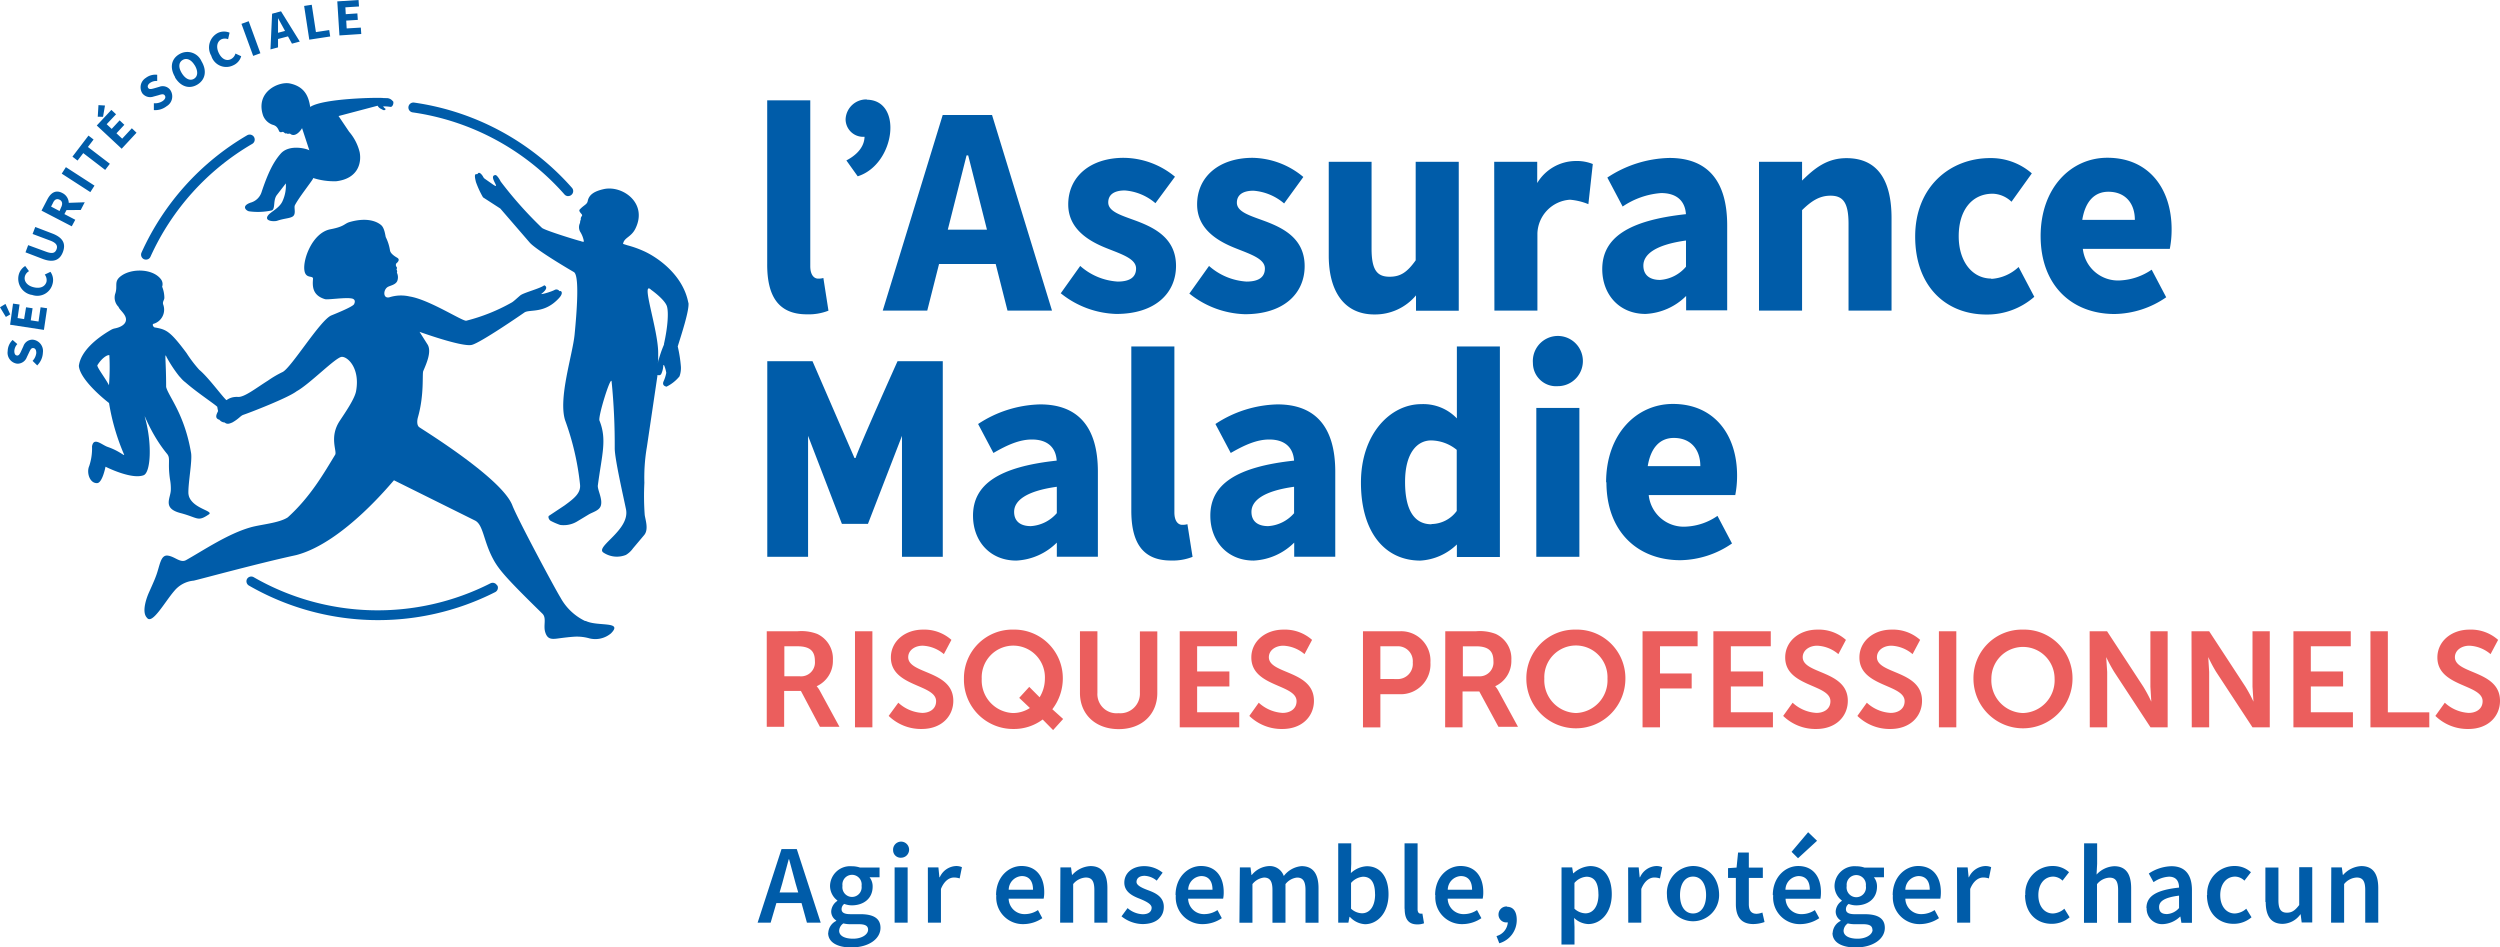
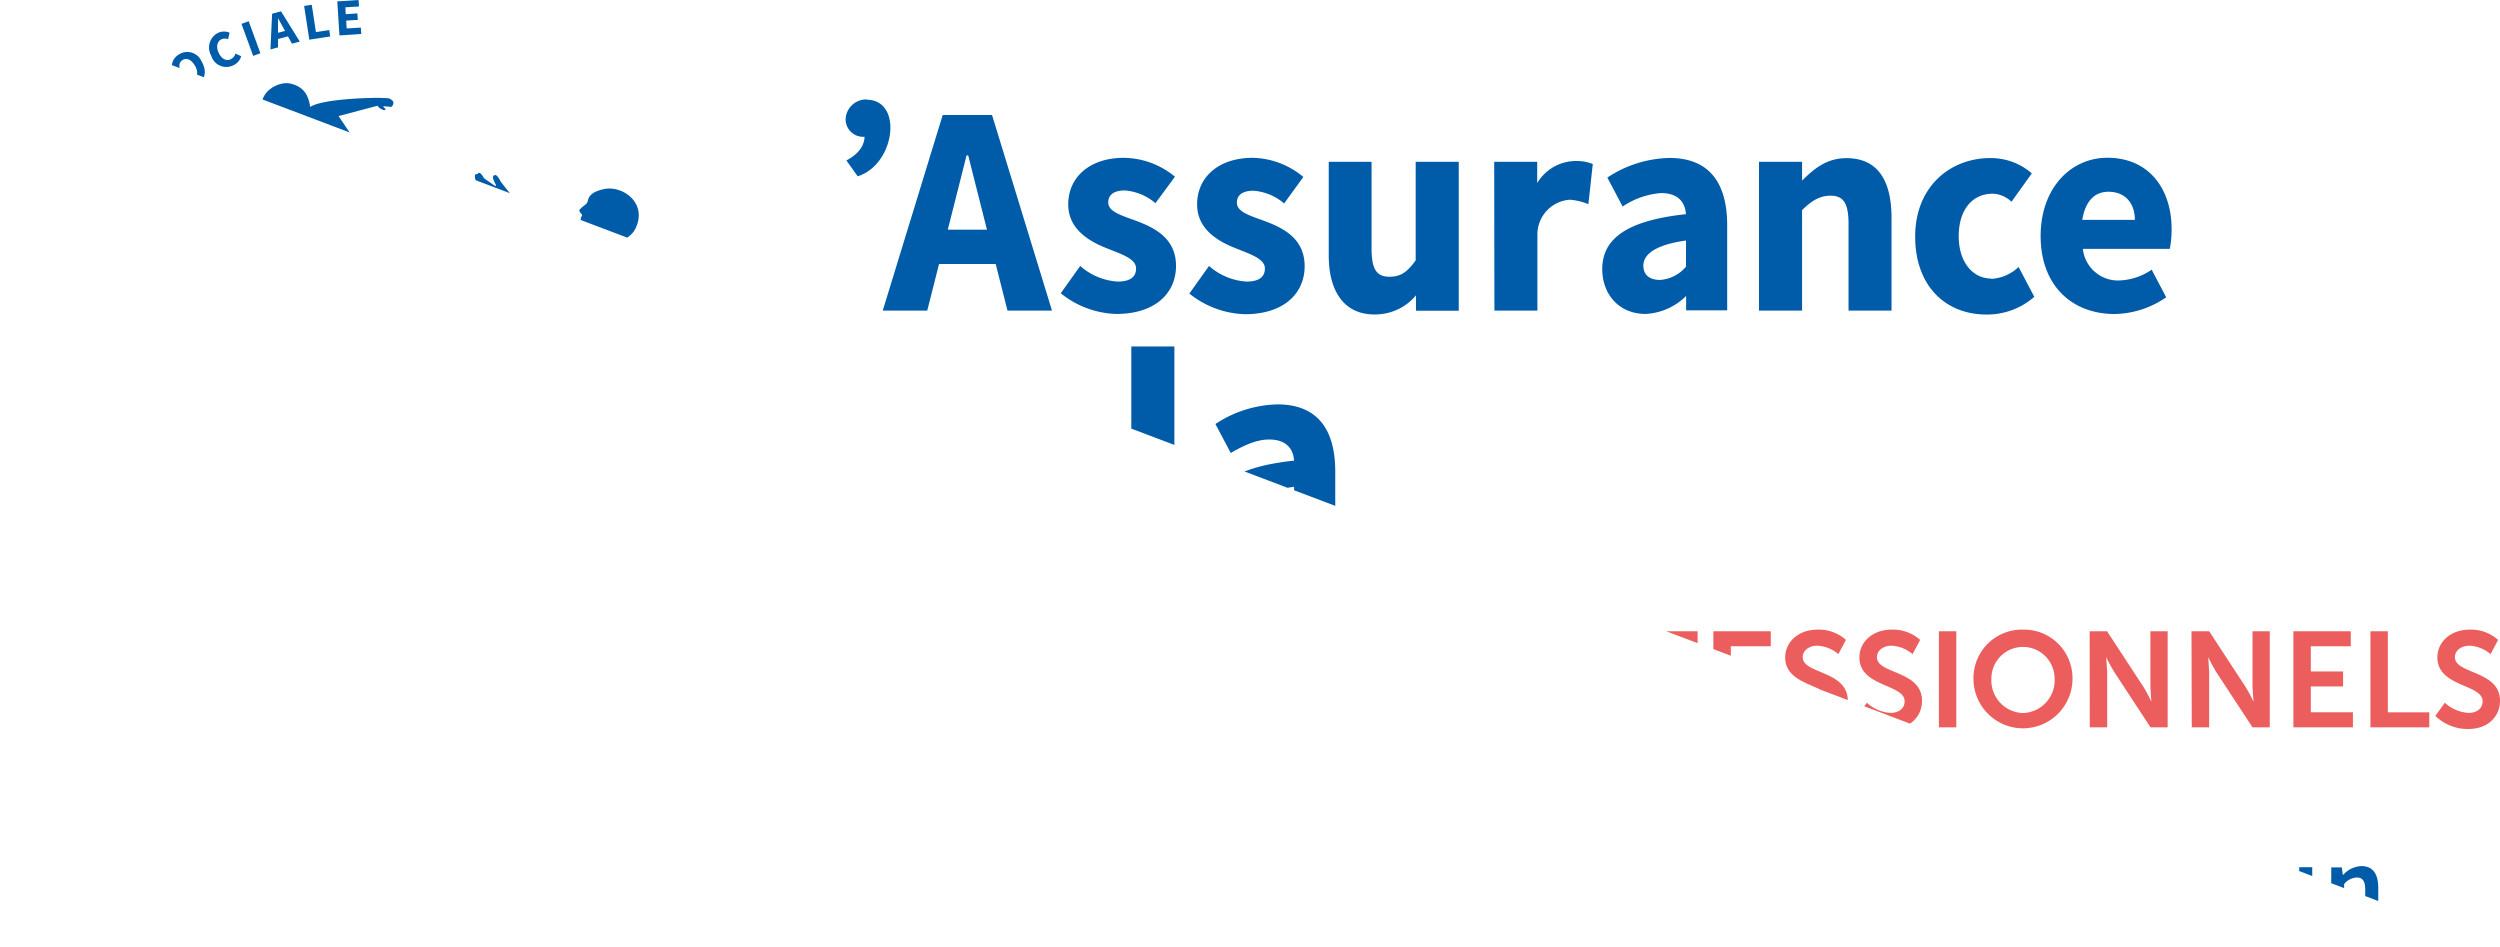
<svg xmlns="http://www.w3.org/2000/svg" width="227" height="86" fill="none">
  <g clip-path="url(#A)">
    <g fill="#005ca9">
      <path d="M102.723 46.354V31.46h3.911v15.06c0 .861.385 1.134.704 1.134a1.51 1.51 0 0 0 .479-.059l.468 2.968a4.94 4.94 0 0 1-1.965.332c-2.68 0-3.597-1.781-3.597-4.529m-25.037-4.779c.349-1.092 3.811-8.791 3.811-8.791h4.107v17.76H81.9V39.575l-3.089 7.99h-2.367l-3.071-7.99v10.981h-3.704v-17.76h4.106l3.811 8.791h.101zm39.816 4.986v-2.374c-2.781.386-3.87 1.258-3.87 2.279 0 .873.592 1.294 1.515 1.294a3.39 3.39 0 0 0 1.303-.353 3.4 3.4 0 0 0 1.064-.834m-7.616.237c0-2.849 2.367-4.434 7.604-4.998-.083-1.187-.828-1.917-2.26-1.917-1.107 0-2.207.481-3.491 1.223l-1.391-2.63a10.62 10.62 0 0 1 5.639-1.781c3.373 0 5.243 1.971 5.243 6.114v7.717h-3.728v-1.282c-.983.983-2.294 1.565-3.681 1.632-2.408 0-3.935-1.781-3.935-4.072" />
-       <path d="M95.959 46.573v-2.374c-2.781.386-3.876 1.258-3.876 2.279 0 .873.592 1.294 1.515 1.294a3.41 3.41 0 0 0 1.303-.354 3.42 3.42 0 0 0 1.064-.833m-7.615.237c0-2.849 2.367-4.434 7.598-4.998-.077-1.187-.822-1.917-2.254-1.917-1.112 0-2.213.481-3.491 1.223l-1.391-2.63a10.63 10.63 0 0 1 5.633-1.781c3.373 0 5.243 1.971 5.243 6.114v7.717H95.96v-1.282c-.982.983-2.294 1.565-3.681 1.632-2.408 0-3.929-1.781-3.929-4.072m41.638.778c-1.508 0-2.408-1.187-2.408-3.846s1.113-3.769 2.367-3.769c.849.014 1.669.315 2.325.855v5.55a2.9 2.9 0 0 1-1.008.864 2.89 2.89 0 0 1-1.287.323m2.307-16.122v6.53a4.21 4.21 0 0 0-1.478-.998c-.559-.223-1.158-.324-1.758-.296-2.776 0-5.474 2.671-5.474 7.123s2.124 7.082 5.397 7.082c1.244-.074 2.42-.595 3.313-1.466v1.14h3.906V31.46h-3.906zm7.213 5.579h3.911v13.516h-3.911V37.04zm-.308-4.072a2.29 2.29 0 0 1 .291-1.314 2.28 2.28 0 0 1 .98-.92c.412-.201.873-.272 1.326-.205a2.27 2.27 0 0 1 1.21.581c.336.311.57.717.673 1.165a2.29 2.29 0 0 1-.1 1.342 2.28 2.28 0 0 1-.837 1.052c-.378.258-.825.396-1.283.395a2.1 2.1 0 0 1-.85-.111 2.09 2.09 0 0 1-.735-.443 2.11 2.11 0 0 1-.498-.7 2.12 2.12 0 0 1-.177-.842zm15.201 9.355c0-1.49-.846-2.558-2.408-2.558-1.231 0-2.089.849-2.367 2.558h4.775zm-8.556 1.478c0-4.381 2.751-7.123 6.065-7.123 3.757 0 5.828 2.802 5.828 6.494.004.598-.052 1.194-.165 1.781h-7.858a3.21 3.21 0 0 0 1.131 2.127 3.19 3.19 0 0 0 2.289.735 5.44 5.44 0 0 0 2.822-.974l1.32 2.505a8.45 8.45 0 0 1-4.681 1.52c-3.899 0-6.721-2.606-6.721-7.081M69.662 23.999V9.112h3.911v15.054c0 .861.391 1.134.71 1.134a1.58 1.58 0 0 0 .479-.059l.462 2.968a4.92 4.92 0 0 1-1.959.332c-2.686 0-3.604-1.781-3.604-4.529" />
      <path d="M86.06 20.853l1.704-6.743h.148l1.704 6.743H86.06zm4.349 3.116l1.071 4.232h4.041l-5.444-17.76h-4.479l-5.444 17.76h4.041l1.071-4.232h5.142zm5.9 2.672l1.775-2.493a5.64 5.64 0 0 0 3.402 1.419c1.184 0 1.669-.457 1.669-1.187 0-.89-1.308-1.294-2.669-1.84-1.615-.641-3.491-1.739-3.491-3.977 0-2.517 2-4.232 5.041-4.232a7.38 7.38 0 0 1 4.651 1.715l-1.775 2.404c-.779-.672-1.751-1.077-2.775-1.157-1.012 0-1.509.41-1.509 1.086 0 .861 1.237 1.187 2.604 1.698 1.668.635 3.55 1.597 3.55 4.066s-1.882 4.363-5.42 4.363a8.41 8.41 0 0 1-5.059-1.888m11.703.023l1.775-2.493a5.65 5.65 0 0 0 3.403 1.419c1.183 0 1.668-.457 1.668-1.187 0-.89-1.307-1.294-2.662-1.84-1.622-.641-3.492-1.739-3.492-3.977 0-2.517 1.995-4.232 5.042-4.232 1.687.035 3.312.649 4.603 1.739l-1.745 2.404a4.84 4.84 0 0 0-2.781-1.157c-1.012 0-1.509.41-1.509 1.086 0 .861 1.237 1.187 2.603 1.698 1.675.635 3.551 1.597 3.551 4.066s-1.882 4.363-5.42 4.363a8.43 8.43 0 0 1-5.065-1.888m27.697-11.951h3.905v1.929a4.11 4.11 0 0 1 1.48-1.455c.609-.35 1.297-.538 1.999-.545a3.85 3.85 0 0 1 1.568.273l-.402 3.645c-.532-.219-1.095-.355-1.669-.404a3.16 3.16 0 0 0-2.06.95 3.18 3.18 0 0 0-.898 2.089v7.028h-3.905l-.018-13.51zm24.043.001h3.911v1.704c1.112-1.092 2.237-2.036 4.036-2.036 2.869 0 4.088 2.072 4.088 5.449v8.394h-3.905v-7.877c0-1.947-.509-2.558-1.639-2.558-.982 0-1.722.469-2.58 1.312v9.124h-3.911v-13.51zm34.128 5.271c0-1.484-.846-2.552-2.408-2.552-1.237 0-2.089.849-2.367 2.552h4.775zm-8.556 1.484c0-4.387 2.752-7.123 6.059-7.123 3.764 0 5.835 2.802 5.835 6.494.003.598-.052 1.194-.166 1.781h-7.894a3.22 3.22 0 0 0 1.137 2.125 3.2 3.2 0 0 0 2.289.736c1.013-.058 1.989-.395 2.823-.973l1.319 2.505a8.45 8.45 0 0 1-4.68 1.52c-3.899 0-6.722-2.606-6.722-7.082m-32.201 2.783v-2.374c-2.781.386-3.87 1.258-3.87 2.279 0 .873.592 1.3 1.515 1.3a3.37 3.37 0 0 0 1.307-.366 3.39 3.39 0 0 0 1.06-.851m-7.616.238c0-2.849 2.367-4.428 7.598-4.992-.077-1.187-.822-1.917-2.254-1.917-1.251.095-2.454.516-3.492 1.223l-1.39-2.63c1.674-1.117 3.629-1.735 5.639-1.781 3.373 0 5.243 1.977 5.243 6.12v7.717H153.1v-1.306a5.6 5.6 0 0 1-3.681 1.632c-2.408 0-3.935-1.781-3.935-4.078M78.699 9.029a1.87 1.87 0 0 0-1.319.5c-.358.332-.573.792-.599 1.28a1.6 1.6 0 0 0 .466 1.147 1.59 1.59 0 0 0 1.143.468h.112c-.041 1.187-1.107 1.858-1.651 2.143l1.029 1.442c3.414-1.08 4.142-6.933.817-6.957" />
      <path d="M128.544 14.691v8.946c-.763 1.068-1.361 1.49-2.367 1.49-1.13 0-1.639-.594-1.639-2.552v-7.883h-3.888v8.518c0 3.194 1.367 5.342 4.142 5.342a4.84 4.84 0 0 0 2.085-.44c.654-.3 1.234-.742 1.696-1.293v1.395h3.882V14.691h-3.911zm52.266 10.602c-1.699 0-2.959-1.508-2.959-3.846s1.184-3.858 3.089-3.858a2.57 2.57 0 0 1 1.704.73l1.846-2.576a5.65 5.65 0 0 0-3.775-1.389c-3.645 0-6.817 2.6-6.817 7.123s2.787 7.082 6.468 7.082a6.5 6.5 0 0 0 4.349-1.609l-1.426-2.707c-.676.642-1.556 1.024-2.485 1.08M70.787 81.038l.237-.813.592-2.202h.035l.592 2.202.237.813h-1.692zm2.485 2.742h1.248l-2.172-6.684h-1.385l-2.172 6.684h1.183l.521-1.781h2.284l.491 1.781zm4.959-3.342a.87.87 0 0 0-.027-.373.88.88 0 0 0-.178-.328c-.082-.095-.184-.171-.298-.224a.86.86 0 0 0-.364-.079.88.88 0 0 0-.364.079c-.115.052-.216.129-.298.224a.88.88 0 0 0-.178.328c-.035.121-.044.248-.027.373-.018.125-.009.252.027.372a.88.88 0 0 0 .178.328c.082.095.184.171.298.224a.86.86 0 0 0 .364.079c.126 0 .25-.027.364-.079s.216-.129.298-.224a.88.88 0 0 0 .178-.328.9.9 0 0 0 .027-.372zm.592 3.983c0-.386-.308-.505-.876-.505h-.692a2.5 2.5 0 0 1-.675-.071.85.85 0 0 0-.385.665c0 .457.485.724 1.272.724s1.355-.38 1.355-.813zm-3.615.267a1.28 1.28 0 0 1 .216-.633c.127-.188.301-.338.505-.436v-.042a.96.96 0 0 1-.455-.837 1.23 1.23 0 0 1 .556-.938v-.042a1.66 1.66 0 0 1-.487-.584 1.67 1.67 0 0 1-.176-.74 1.83 1.83 0 0 1 .166-.722c.104-.226.253-.43.438-.597a1.82 1.82 0 0 1 1.372-.462 2.31 2.31 0 0 1 .746.119h1.775v.879h-.911a1.33 1.33 0 0 1 .284.843c0 1.11-.84 1.71-1.905 1.71-.231-.005-.459-.049-.675-.131-.075.055-.135.126-.177.209s-.064.174-.065.266c0 .285.201.457.811.457h.888c1.183 0 1.834.374 1.834 1.241 0 .985-1.035 1.781-2.669 1.781-1.183 0-2.083-.433-2.083-1.312m6.035-5.959h1.183v5.022h-1.183v-5.022zm-.136-1.543a.73.73 0 0 1 .401-.719.72.72 0 0 1 .424-.069.73.73 0 0 1 .607.555c.034.143.024.293-.029.43a.73.73 0 0 1-.266.339c-.121.084-.264.128-.41.129a.68.68 0 0 1-.667-.397c-.038-.084-.059-.175-.061-.267zm3.153 1.543h.959l.089.896h.035c.123-.282.32-.526.57-.704s.544-.286.85-.311c.203-.014.405.02.592.101l-.207 1.021a1.7 1.7 0 0 0-.515-.083c-.396 0-.876.273-1.183 1.039v3.063h-1.183l-.006-5.022zm9.55 2.03c0-.772-.343-1.241-1.024-1.241a1.25 1.25 0 0 0-.835.386 1.26 1.26 0 0 0-.348.854h2.207zm-3.355.487c0-1.632 1.13-2.642 2.308-2.642 1.349 0 2.065.985 2.065 2.374a2.76 2.76 0 0 1-.053.594h-3.177a1.44 1.44 0 0 0 .448 1.01c.138.13.299.232.476.299a1.43 1.43 0 0 0 .554.092c.422-.002.834-.13 1.183-.368l.396.736a3.09 3.09 0 0 1-1.71.54c-.339.009-.676-.054-.99-.185s-.595-.326-.828-.574a2.43 2.43 0 0 1-.65-1.865m5.818-2.528h.965l.089.677h.03c.208-.235.461-.427.743-.563a2.36 2.36 0 0 1 .902-.232c1.071 0 1.539.724 1.539 1.995v3.146h-1.184v-2.968c0-.825-.237-1.134-.781-1.134a1.58 1.58 0 0 0-1.142.594v3.508H96.26l.024-5.022zm5.551 4.446l.55-.748a2.21 2.21 0 0 0 1.379.558c.55 0 .805-.255.805-.594s-.545-.594-1.077-.813c-.657-.249-1.403-.623-1.403-1.466s.699-1.496 1.817-1.496a2.67 2.67 0 0 1 1.663.594l-.539.724a1.83 1.83 0 0 0-1.094-.439c-.503 0-.74.243-.74.558s.503.546 1.047.748c.675.249 1.432.594 1.432 1.514s-.68 1.561-1.941 1.561c-.692-.017-1.36-.264-1.899-.7zm8.261-2.416c0-.772-.343-1.241-1.023-1.241-.318.018-.616.156-.836.386a1.26 1.26 0 0 0-.348.854h2.207zm-3.355.487c0-1.632 1.13-2.642 2.308-2.642 1.355 0 2.065.985 2.065 2.374a2.75 2.75 0 0 1-.053.594h-3.178a1.45 1.45 0 0 0 .124.55 1.43 1.43 0 0 0 .325.46c.137.13.299.232.476.299a1.43 1.43 0 0 0 .555.092c.422-.002.834-.13 1.183-.368l.396.736a3.09 3.09 0 0 1-1.71.54c-.339.009-.676-.054-.989-.185s-.596-.326-.828-.574a2.42 2.42 0 0 1-.523-.863c-.112-.321-.155-.663-.127-1.002m5.816-2.528h.965l.089.689h.029a2.16 2.16 0 0 1 .685-.566 2.15 2.15 0 0 1 .854-.241 1.34 1.34 0 0 1 .836.218 1.35 1.35 0 0 1 .531.684 2.25 2.25 0 0 1 .71-.62 2.26 2.26 0 0 1 .899-.277c1.059 0 1.544.724 1.544 1.994v3.146h-1.183v-2.968c0-.825-.248-1.134-.769-1.134-.206.023-.404.087-.584.189a1.54 1.54 0 0 0-.464.404v3.508h-1.183v-2.968c0-.825-.243-1.134-.769-1.134a1.56 1.56 0 0 0-.583.192c-.18.102-.338.239-.465.402v3.508h-1.183l.041-5.028zm12.273 2.446c0-1.003-.325-1.597-1.089-1.597-.209.017-.414.076-.6.173s-.353.23-.489.391v2.339a1.52 1.52 0 0 0 1 .416c.669 0 1.184-.594 1.184-1.721m-2.29 2.048h-.036l-.1.528h-.923v-7.206h1.183v1.87l-.035.831a2.28 2.28 0 0 1 1.449-.623c1.249 0 1.971 1.003 1.971 2.546 0 1.722-1.024 2.719-2.136 2.719a2.01 2.01 0 0 1-1.361-.653m4.952-.755v-5.936h1.184v5.989c0 .285.13.392.254.392a.6.6 0 0 0 .184 0l.147.879a1.64 1.64 0 0 1-.621.101c-.828 0-1.136-.534-1.136-1.413m6.119-1.734c0-.772-.344-1.241-1.024-1.241a1.25 1.25 0 0 0-.835.386 1.26 1.26 0 0 0-.348.854h2.207zm-3.355.487c0-1.632 1.13-2.642 2.307-2.642 1.349 0 2.065.985 2.065 2.374a2.69 2.69 0 0 1-.053.594h-3.177a1.43 1.43 0 0 0 .123.55c.077.173.188.33.325.46a1.44 1.44 0 0 0 .477.299 1.43 1.43 0 0 0 .554.092c.422-.002.834-.13 1.183-.368l.397.736c-.505.345-1.1.533-1.71.54a2.41 2.41 0 0 1-.99-.185c-.313-.131-.595-.326-.828-.574a2.42 2.42 0 0 1-.523-.863c-.112-.321-.155-.663-.127-1.002m6.513 1.022a.73.73 0 0 0-.719.434.74.74 0 0 0-.062.29.71.71 0 0 0 .055.288c.038.091.094.173.165.241a.7.7 0 0 0 .249.154.73.73 0 0 0 .289.041h.088c-.023.288-.134.562-.318.784a1.4 1.4 0 0 1-.711.456l.254.653c.46-.131.864-.41 1.151-.794a2.2 2.2 0 0 0 .435-1.331c0-.76-.319-1.187-.876-1.187m8.291-1.133c0-1.003-.325-1.597-1.088-1.597a1.58 1.58 0 0 0-1.089.564v2.339a1.54 1.54 0 0 0 1 .421c.668 0 1.183-.594 1.183-1.727m-3.355-2.446h.965l.088.534h.03c.412-.386.946-.617 1.509-.653 1.254 0 1.97 1.003 1.97 2.553 0 1.715-1.023 2.713-2.136 2.713a1.96 1.96 0 0 1-1.284-.558l.036.837v1.579h-1.184l.006-7.004zm6.047 0h.959l.088.896h.036a1.7 1.7 0 0 1 .57-.704c.25-.179.544-.286.85-.311a1.27 1.27 0 0 1 .592.101l-.207 1.021a1.7 1.7 0 0 0-.509-.083c-.403 0-.882.273-1.184 1.039v3.063h-1.183l-.012-5.022zm7.078 2.517c0-1.009-.444-1.68-1.183-1.68s-1.184.671-1.184 1.68.444 1.668 1.184 1.668 1.183-.665 1.183-1.668zm-3.55 0a2.45 2.45 0 0 1 .118-.98 2.44 2.44 0 0 1 .497-.853 2.42 2.42 0 0 1 1.752-.808c1.248 0 2.367.968 2.367 2.642a2.38 2.38 0 0 1-.694 1.679 2.36 2.36 0 0 1-1.673.695c-.628 0-1.23-.25-1.674-.695s-.693-1.049-.693-1.679zm6.254.813v-2.374h-.71v-.885l.775-.053.136-1.365h.977v1.365h1.272v.938h-1.272v2.374c0 .594.225.884.71.884a1.7 1.7 0 0 0 .521-.113l.195.861a3.1 3.1 0 0 1-1.024.184c-1.148 0-1.58-.73-1.58-1.811m5.059-4.747l1.503-1.781.81.778-1.727 1.585-.586-.582zm1.657 3.443c0-.772-.344-1.241-1.03-1.241a1.25 1.25 0 0 0-.835.386 1.26 1.26 0 0 0-.348.854h2.213zm-3.361.487c0-1.632 1.13-2.641 2.307-2.641 1.355 0 2.065.985 2.065 2.374a3.19 3.19 0 0 1-.047.594h-3.166c.004.189.046.376.122.549s.186.33.323.46a1.43 1.43 0 0 0 .475.299c.177.067.365.099.554.092a2.11 2.11 0 0 0 1.183-.368l.403.736a3.13 3.13 0 0 1-1.716.54 2.41 2.41 0 0 1-.99-.185c-.313-.131-.595-.326-.828-.574a2.42 2.42 0 0 1-.523-.863c-.112-.321-.155-.663-.127-1.002m8.414-.849a.87.87 0 0 0-.034-.366c-.037-.118-.099-.227-.181-.32s-.183-.167-.296-.218a.87.87 0 0 0-.359-.077c-.124 0-.245.026-.358.077s-.214.125-.296.218a.88.88 0 0 0-.181.32.87.87 0 0 0-.034.366.87.87 0 0 0 .02.38.88.88 0 0 0 .177.336c.083.098.186.177.302.231s.242.082.37.082a.88.88 0 0 0 .371-.082c.116-.054.219-.133.302-.231a.88.88 0 0 0 .177-.336c.034-.124.041-.253.02-.38zm.592 3.983c0-.386-.314-.505-.882-.505h-.668a2.56 2.56 0 0 1-.681-.071c-.112.073-.205.171-.271.286s-.106.245-.113.379c0 .457.491.724 1.272.724s1.361-.38 1.361-.813m-3.622.267a1.3 1.3 0 0 1 .218-.631 1.29 1.29 0 0 1 .504-.437v-.042a.96.96 0 0 1-.336-.358.95.95 0 0 1-.113-.478 1.23 1.23 0 0 1 .556-.938v-.042a1.66 1.66 0 0 1-.487-.584 1.67 1.67 0 0 1-.176-.74 1.84 1.84 0 0 1 .164-.723c.104-.227.253-.431.438-.598a1.81 1.81 0 0 1 1.374-.46 2.27 2.27 0 0 1 .74.119h1.775v.879h-.917c.191.238.292.537.284.843 0 1.11-.84 1.71-1.899 1.71-.231-.004-.459-.048-.675-.131a.59.59 0 0 0-.248.475c0 .285.207.457.81.457h.894c1.183 0 1.828.374 1.828 1.241 0 .985-1.035 1.781-2.669 1.781-1.183 0-2.082-.433-2.082-1.312m8.827-3.931c0-.772-.343-1.241-1.029-1.241-.317.018-.616.156-.836.386a1.26 1.26 0 0 0-.348.854h2.213zm-3.361.487c0-1.632 1.131-2.642 2.308-2.642 1.355 0 2.065.985 2.065 2.374a3.37 3.37 0 0 1-.047.594h-3.178c.004.189.045.376.122.549a1.44 1.44 0 0 0 .323.46 1.43 1.43 0 0 0 .475.299c.177.067.365.099.554.092a2.15 2.15 0 0 0 1.183-.368l.397.736a3.13 3.13 0 0 1-1.716.54 2.4 2.4 0 0 1-.99-.185c-.313-.131-.595-.326-.828-.574a2.42 2.42 0 0 1-.523-.863c-.112-.321-.155-.663-.127-1.002m5.822-2.527h.965l.089.896h.029a1.72 1.72 0 0 1 .575-.703 1.71 1.71 0 0 1 .851-.312c.203-.014.406.02.592.101l-.207 1.021c-.167-.053-.34-.082-.515-.083-.396 0-.876.273-1.183 1.039v3.063h-1.184l-.012-5.022zm6.202 2.517a2.48 2.48 0 0 1 .143-1.007c.117-.322.298-.617.534-.865a2.47 2.47 0 0 1 .836-.577c.315-.132.654-.198.996-.192.54-.003 1.062.198 1.461.564l-.592.766a1.24 1.24 0 0 0-.834-.368c-.805 0-1.361.671-1.361 1.68s.55 1.668 1.326 1.668c.384-.02.75-.173 1.035-.433l.479.778a2.48 2.48 0 0 1-1.633.594c-1.367 0-2.414-.962-2.414-2.624m5.361-4.685h1.184v1.864l-.053.974a2.31 2.31 0 0 1 .726-.541 2.3 2.3 0 0 1 .877-.219c1.071 0 1.539.724 1.539 1.994v3.146h-1.184v-2.968c0-.825-.236-1.134-.781-1.134-.22.012-.436.072-.632.174a1.56 1.56 0 0 0-.504.419v3.508h-1.183l.011-7.218zm8.621 5.859v-1.11c-1.355.172-1.811.528-1.811 1.033s.302.641.722.641c.209-.014.412-.07.599-.164a1.59 1.59 0 0 0 .49-.382m-2.959 0c0-1.08.888-1.638 2.959-1.858 0-.54-.231-.991-.911-.991a2.72 2.72 0 0 0-1.403.499l-.432-.784a3.86 3.86 0 0 1 2.054-.665c1.248 0 1.864.778 1.864 2.172v2.968h-.959l-.089-.558h-.035a2.4 2.4 0 0 1-1.551.677 1.39 1.39 0 0 1-1.065-.402c-.139-.138-.249-.305-.32-.488s-.103-.38-.094-.576m5.498-1.17c-.022-.342.027-.685.144-1.007a2.47 2.47 0 0 1 .534-.865c.236-.248.52-.445.835-.577s.654-.198.996-.192c.541-.003 1.063.198 1.462.564l-.592.766a1.24 1.24 0 0 0-.834-.368c-.805 0-1.361.671-1.361 1.68s.55 1.668 1.325 1.668c.385-.02.751-.173 1.036-.433l.479.778a2.47 2.47 0 0 1-1.633.594c-1.367 0-2.414-.962-2.414-2.624m5.306.657V78.77h1.184v2.968c0 .825.236 1.134.775 1.134.444 0 .734-.202 1.112-.695V78.74h1.184v5.022h-.959l-.095-.742h-.023a2.04 2.04 0 0 1-.703.625 2.03 2.03 0 0 1-.907.242c-1.071 0-1.538-.73-1.538-2m5.953-3.129h.958l.089.677h.036c.207-.234.459-.426.74-.562a2.36 2.36 0 0 1 .899-.233c1.077 0 1.544.724 1.544 1.995v3.146h-1.183v-2.968c0-.825-.237-1.134-.775-1.134-.222.012-.438.072-.635.174a1.56 1.56 0 0 0-.507.42v3.508h-1.184l.018-5.022zM3.396 33.194l-.438-.427c.186-.195.304-.445.337-.712 0-.297-.101-.439-.284-.451s-.26.166-.385.427l-.189.398a.9.9 0 0 1-.339.438c-.156.106-.342.161-.53.156-.133-.015-.262-.057-.379-.124s-.219-.156-.3-.263a1 1 0 0 1-.191-.759 1.43 1.43 0 0 1 .449-1.009l.426.374a1.01 1.01 0 0 0-.272.629c0 .243.077.398.254.41s.272-.19.391-.457l.178-.386a.87.87 0 0 1 .334-.445.86.86 0 0 1 .535-.149 1.03 1.03 0 0 1 .702.401 1.04 1.04 0 0 1 .179.373c.034.135.04.276.019.413a1.71 1.71 0 0 1-.497 1.128M.917 29.484l.266-1.917.592.083-.178 1.229.592.095.178-1.074.592.089-.166 1.098.704.107.189-1.294.592.089-.29 1.965-3.071-.469zm-.385-.706L0 27.899l.497-.303.432.95-.396.232z" />
      <path d="M2.881 26.777a1.48 1.48 0 0 1-.559-.224 1.49 1.49 0 0 1-.424-.428 1.48 1.48 0 0 1-.22-.561c-.034-.2-.028-.406.02-.603a1.31 1.31 0 0 1 .216-.463c.102-.139.229-.256.376-.344l.343.469a.77.77 0 0 0-.373.469c-.107.415.172.831.775.985s1.041-.036 1.183-.475a.81.81 0 0 0-.003-.353.82.82 0 0 0-.151-.318l.515-.249a1.28 1.28 0 0 1 .221.518 1.27 1.27 0 0 1-.025.563 1.43 1.43 0 0 1-.26.543 1.42 1.42 0 0 1-.46.388 1.43 1.43 0 0 1-.579.163 1.42 1.42 0 0 1-.594-.091m.983-3.26l-1.55-.594.243-.653 1.621.594c.592.22.828.113.953-.208s0-.594-.592-.807l-1.58-.594.243-.635 1.55.594c.97.374 1.243.926.959 1.68s-.882.991-1.846.623zm1.976-4.428l-.172-.641 2.024-.071-.361.7-1.491.012zm-.296-.238c.166-.326.118-.594-.148-.712s-.456 0-.592.309l-.166.32.769.404.136-.321zm-1.775.285l.515-.991c.302-.594.751-.956 1.402-.594a1.03 1.03 0 0 1 .34.283 1.05 1.05 0 0 1 .19.4 1.02 1.02 0 0 1 .005.443c-.031.146-.092.284-.18.405l-.195.368.988.516-.32.594-2.746-1.425zm2.214-3.948l-.378.589 2.597 1.678.378-.589-2.597-1.678zm1.578-1.275l-.521.677-.462-.356 1.456-1.911.462.356-.515.677 1.994 1.526-.426.558-1.988-1.526zm1.314-3.306l.065-1.051.592.036-.178 1.027-.479-.012zm-.089.801l1.325-1.419.426.398-.852.902.456.427.722-.778.426.404-.716.772.521.487.876-.944.426.404-1.349 1.454-2.26-2.107zm5.184-1.401v-.623a1.24 1.24 0 0 0 .822-.214c.231-.178.272-.356.16-.505s-.296-.095-.592 0l-.42.113a.9.9 0 0 1-.551.02c-.181-.051-.342-.158-.46-.305-.074-.112-.125-.238-.149-.37a1.03 1.03 0 0 1 .006-.399.99.99 0 0 1 .161-.365 1 1 0 0 1 .29-.273 1.42 1.42 0 0 1 1.035-.285v.564c-.236-.02-.471.045-.663.184-.189.148-.248.321-.142.463s.32.077.592 0l.408-.119a.85.85 0 0 1 .994.291c.079.117.134.249.16.388a1.04 1.04 0 0 1-.007.42c-.031.138-.09.268-.173.382a1.03 1.03 0 0 1-.311.281c-.336.263-.759.388-1.183.35m3.733-4.058c-.32-.534-.74-.706-1.101-.487s-.396.665-.077 1.187.751.736 1.112.516.385-.695.065-1.229M15.906 7.01c-.521-.861-.349-1.668.367-2.084a1.41 1.41 0 0 1 .562-.197 1.4 1.4 0 0 1 .593.054 1.41 1.41 0 0 1 .868.778c.521.873.343 1.686-.373 2.119s-1.515.208-2.036-.659m3.307-1.94a1.49 1.49 0 0 1-.15-1.2 1.48 1.48 0 0 1 .79-.914 1.31 1.31 0 0 1 1.012 0l-.136.594a.79.79 0 0 0-.592 0c-.379.178-.527.659-.266 1.223s.692.789 1.101.594c.103-.051.195-.123.268-.212a.82.82 0 0 0 .158-.304l.521.243a1.29 1.29 0 0 1-.273.499 1.28 1.28 0 0 1-.461.332c-.182.089-.381.138-.583.144s-.404-.032-.59-.111a1.42 1.42 0 0 1-.492-.346c-.137-.149-.242-.326-.305-.518m3.385-3.18l-.656.241 1.063 2.909.656-.241-1.063-2.909zm2.272 1.156l1.432-.38.142.528-1.438.38-.136-.528zm-.148-1.834l.811-.22 1.704 2.748-.71.19-.769-1.413-.497-.902v1.027 1.626l-.686.184.148-3.241zm2.91-.707l.692-.107.379 2.481 1.207-.184.089.582-1.899.291L27.615.54zm3.012-.415L32.556 0l.041.588-1.237.077.035.623 1.053-.071.042.588-1.053.065.041.712 1.284-.077.041.582-1.982.131-.195-3.093zm5.053 9.082c-.06-.085-.137-.155-.227-.207a.7.7 0 0 0-.293-.09l-.349-.006c-.237-.065-5.432 0-6.645.807-.13-.831-.414-1.828-1.84-2.131-1-.214-3.16.748-2.438 2.909a1.44 1.44 0 0 0 .74.789c.183.101.479.053.698.594.059.16.184.143.29.113s.101 0 .231.089a.16.16 0 0 0 .087.046c.033.006.067 0 .097-.016.015.016.033.029.054.037s.042.012.064.01c.059 0 .172-.036.207 0 .408.332.888-.19 1.071-.516l.663 2.018c-.16-.131-1.775-.594-2.58.273-.681.766-1.184 1.781-1.775 3.562-.078.221-.209.42-.382.579a1.44 1.44 0 0 1-.607.335c-.887.321-.373.736-.142.784a5.85 5.85 0 0 0 2.089-.083c.325-.166.083-.932.45-1.401l.811-1.051a3.36 3.36 0 0 1-.284 1.573c-.266.659-1.077 1.003-1.319 1.318-.426.552.55.594.811.505.651-.22 1.101-.208 1.391-.374.379-.22.107-.801.225-1.039.337-.665 1.485-2.113 1.621-2.374a.42.42 0 0 0 .041-.095 6.25 6.25 0 0 0 2.095.291c1.899-.226 2.32-1.573 2.124-2.63a4.46 4.46 0 0 0-.959-1.864l-.959-1.425 3.55-.938c.118.249.373.303.462.374.195.101.308-.065.231-.113a.48.48 0 0 1-.189-.202c.22-.003.44.013.657.047s.355-.433.207-.546m24.649 22.088a10.61 10.61 0 0 0-.592 1.781l.047-.249v-.736c0-2.137-1.627-6.684-.639-5.728 0 0 1.183.831 1.42 1.46.178.493.107 1.858-.266 3.502m2.225-3.769c-.485-2.612-2.917-4.226-4.142-4.749a9.23 9.23 0 0 0-1.373-.481l-.414-.131c.089-.594.746-.594 1.136-1.419 1.107-2.297-1.183-3.912-2.864-3.562-.805.178-1.355.463-1.479 1.08-.065.332-.32.344-.728.778-.136.142.16.374.207.475s-.071.148-.101.285 0 .113 0 .13c-.051.101-.077.213-.077.326a.87.87 0 0 0 0 .784 2.38 2.38 0 0 1 .343.861c0 .071 0 .113-.314 0-.077 0-3.142-.932-3.479-1.187a35.75 35.75 0 0 1-3.751-4.209c-.183-.356-.379-.594-.473-.594-.716.047.521 1.342-.177.896l-.746-.522c-.136-.107-.106-.053-.201-.214a1.03 1.03 0 0 0-.237-.303c-.077-.053-.124-.071-.177-.053s-.095.107-.118.113a.66.66 0 0 0-.124 0c-.178.042-.047.499 0 .712a8.36 8.36 0 0 0 .645 1.395l1.568 1.015 2.692 3.116c.692.736 3.882 2.594 3.988 2.653.207.125.544.807.065 5.687-.183 1.84-1.485 5.74-.864 7.758.688 1.874 1.143 3.826 1.355 5.811.106.801-.515 1.288-1.402 1.935l-1.42.944c-.101.089 0 .386.201.475a6.15 6.15 0 0 0 .816.35 2.36 2.36 0 0 0 1.515-.297l1.083-.653c.385-.226.964-.35 1.1-.801.184-.594-.319-1.448-.272-1.834.367-2.796.846-4.155.148-5.889-.148-.344 1.012-4.078 1.101-3.562a57.87 57.87 0 0 1 .284 6.084c0 .95.775 4.321 1.024 5.532.379 1.876-2.769 3.36-2.077 3.912.299.207.645.337 1.006.377s.727-.01 1.065-.146a2.11 2.11 0 0 0 .639-.594l1-1.187c.456-.511.124-1.401.065-1.864a23.83 23.83 0 0 1-.03-2.903 16.52 16.52 0 0 1 .231-3.271l.953-6.434v-.083s.237.083.343-.083a1.99 1.99 0 0 0 .189-.754c.041-.184.112.047.112.047.074.191.128.391.16.594a3.31 3.31 0 0 1-.26.807c-.124.362.195.421.278.451a3.55 3.55 0 0 0 1.183-.938 2.28 2.28 0 0 0 .13-.855 12.31 12.31 0 0 0-.29-1.864c.296-.962 1.089-3.336.97-3.989M9.894 34.981c-.296-.594-1.107-1.638-1.053-1.816.456-.73.941-.962 1.089-.914a20.93 20.93 0 0 1-.036 2.73zm10.686 1.371c-.385-.321-1.651-2.084-2.491-2.778a11.83 11.83 0 0 1-1.154-1.52c-1.515-2.03-1.846-2.143-2.911-2.327-.213-.142-.142-.309-.118-.315a1.33 1.33 0 0 0 .499-.251 1.34 1.34 0 0 0 .406-1.53c-.065-.261.113-.38.113-.594a2.76 2.76 0 0 0-.201-1.003.73.73 0 0 0-.124-.695c-.734-.944-2.586-.985-3.55-.32-.775.534-.32.908-.592 1.668a1.19 1.19 0 0 0 .314 1.187c.041.249.799.736.651 1.282s-1.041.671-1.03.671a1.18 1.18 0 0 0-.272.101c-1.42.813-2.799 1.995-2.959 3.295.083 1.051 1.698 2.558 2.74 3.372.258 1.591.709 3.144 1.343 4.624.16.326-.314-.243-1.456-.635-.544-.184-1.278-.944-1.432-.053a5.02 5.02 0 0 1-.254 1.781c-.266.594.041 1.579.71 1.555.485 0 .769-1.49.769-1.49s2.331 1.187 3.45.778c.651-.226.793-2.837.154-5.164-.225-.813.42 1.324 1.982 3.217.343.416.041.742.266 2.303a4.49 4.49 0 0 1 .077 1.009c-.041.754-.757 1.638.876 2.066s1.538.819 2.58.119c.467-.315-1.438-.511-1.811-1.644a1.61 1.61 0 0 1-.047-.243c-.041-.896.361-2.968.243-3.68-.592-3.562-2.077-5.176-2.266-6.007 0-2.463-.178-3.241.053-2.683a12.07 12.07 0 0 0 1.071 1.632 2.1 2.1 0 0 0 .195.22 2.43 2.43 0 0 0 .444.427c1.024.902 2.663 1.977 2.882 2.214 0 0 .124 1.086.592 1.003s2.367-.932 2.325-1.146c-.077-.422-1.97-.41-2.041-.469" />
-       <path d="M53.136 56.391a5.04 5.04 0 0 1-2.248-2.137c-.462-.736-3.888-7.123-4.361-8.352-.923-2.463-8.16-6.892-8.473-7.123-.213-.178-.189-.594-.107-.884.592-2.072.373-3.93.485-4.203.302-.706.757-1.733.414-2.374l-.751-1.187s3.834 1.389 4.734 1.187c.763-.166 4.615-2.82 4.822-2.968.532-.273 1.811.131 3.106-1.282.491-.534.136-.718.047-.623a.33.33 0 0 0-.444-.119c-.308.172-1.373.481-1.183.338.775-.594.237-.76.237-.76-.337.285-1.876.671-2.172.92s-.592.534-.763.635a16.65 16.65 0 0 1-4.142 1.662c-.325.071-3.385-1.929-5.148-2.202a3.47 3.47 0 0 0-1.817.071c-.633.172-.592-.742-.112-.962.249-.113.657-.19.805-.499a.95.95 0 0 0 .068-.389c-.005-.133-.038-.263-.097-.383.015-.035.023-.072.023-.11s-.008-.075-.023-.11c-.041-.107-.041-.053 0-.154s-.047-.148-.077-.231 0-.19 0-.208c.379-.315.213-.457.16-.505s-.663-.338-.71-.718c-.066-.413-.194-.813-.379-1.187-.041-.113-.101-.801-.408-1.08s-1.183-.766-2.84-.303c-.544.148-.444.41-1.775.665-1.627.303-2.521 2.725-2.367 3.734.113.813.811.416.781.778-.047.594-.101 1.478 1.083 1.834.255.077 1.811-.172 2.402-.065 0 0 .485.036.243.522-.118.237-1.674.861-2.065 1.021-1.012.421-3.633 4.749-4.426 5.14a9.46 9.46 0 0 0-1.326.778c-1.077.677-2.13 1.508-2.704 1.484-.775-.047-1.402.327-1.917 1.478-.154.338-.065.517.213.594a.66.66 0 0 0 .213.176c.083.043.173.068.266.073.231.214.491.077.686 0 .592-.332.74-.594.982-.689.592-.196 4.089-1.549 4.864-2.149 1.183-.647 3.55-3.093 4.095-3.122s1.68 1.045 1.302 3.11c-.124.706-1.006 1.977-1.491 2.713-.964 1.472-.219 2.748-.408 3.063-1 1.638-2.237 3.823-4.302 5.687-.799.528-2.503.647-3.402.914-2.065.594-4.266 2.09-5.834 2.968-.521.291-1.018-.332-1.669-.41s-.71.914-1.047 1.816c-.101.273-.148.404-.645 1.514-.195.427-.71 1.781-.189 2.315.473.659 1.603-1.419 2.473-2.428a2.58 2.58 0 0 1 .792-.652 2.57 2.57 0 0 1 .983-.291c.639-.148 5.698-1.526 9.041-2.262l.266-.059c4.343-1.134 8.84-6.814 8.876-6.791l7.373 3.663c.746.404.746 1.846 1.627 3.484.527.991 1.302 1.858 4.473 4.962.402.392.071 1.057.254 1.668s.503.671 1.095.594 1.041-.137 1.592-.172c.449-.021.899.031 1.331.154.338.084.691.087 1.03.009a2.21 2.21 0 0 0 .923-.46c1.154-1.152-1.213-.594-2.296-1.134m-8.043-3.216a.45.45 0 0 0-.592-.202 22.59 22.59 0 0 1-10.831 2.45c-3.757-.097-7.431-1.131-10.69-3.008-.101-.054-.219-.067-.329-.036s-.204.104-.262.203a.45.45 0 0 0 .16.594 23.5 23.5 0 0 0 11.118 3.136 23.49 23.49 0 0 0 11.267-2.542.45.45 0 0 0 .213-.259c.035-.111.027-.23-.024-.335M13.254 23.572a.5.5 0 0 1-.183-.036c-.107-.05-.19-.141-.232-.251a.46.46 0 0 1 .007-.342c2.014-4.465 5.365-8.189 9.586-10.655.053-.033.113-.055.175-.064a.45.45 0 0 1 .186.012c.061.017.117.046.166.085a.45.45 0 0 1 .152.475.45.45 0 0 1-.2.264 22.66 22.66 0 0 0-9.248 10.251.44.44 0 0 1-.165.192c-.073.046-.157.07-.243.069z" />
-       <path d="M51.597 17.808c-.063.001-.127-.012-.185-.037s-.11-.063-.153-.111c-3.567-4.05-8.454-6.693-13.787-7.456a.44.44 0 0 1-.166-.056c-.051-.029-.096-.069-.132-.116s-.062-.101-.077-.158-.018-.117-.01-.175c.018-.118.081-.225.176-.297s.215-.104.333-.089c5.544.789 10.627 3.533 14.337 7.74.039.044.07.096.089.152s.027.115.023.175-.019.117-.046.17-.063.1-.108.139a.43.43 0 0 1-.296.113" />
    </g>
    <g fill="#eb5e5d">
      <path d="M72.627 61.407c.184.017.37-.008.543-.071a1.26 1.26 0 0 0 .462-.296c.131-.131.231-.29.293-.465a1.27 1.27 0 0 0 .069-.545c0-.831-.355-1.348-1.592-1.348h-1.183v2.725h1.408zm-3.006-4.09h2.805c.602-.053 1.209.03 1.775.243a2.46 2.46 0 0 1 1.076.968 2.48 2.48 0 0 1 .35 1.407c.016.498-.115.989-.378 1.411a2.51 2.51 0 0 1-1.096.963 2.17 2.17 0 0 1 .296.427l1.775 3.259H74.45l-1.728-3.259h-1.521v3.259h-1.58v-8.678zm9.592 0h-1.58v8.726h1.58v-8.726zm2.354 6.489c.595.552 1.362.88 2.171.926.657 0 1.26-.344 1.26-1.063 0-1.561-4.106-1.288-4.106-3.971 0-1.448 1.248-2.529 2.917-2.529a3.7 3.7 0 0 1 2.58.932l-.686 1.294a3.17 3.17 0 0 0-1.923-.766c-.734 0-1.314.433-1.314 1.045 0 1.549 4.095 1.187 4.095 3.959 0 1.389-1.053 2.558-2.87 2.558a4.19 4.19 0 0 1-1.618-.294 4.21 4.21 0 0 1-1.382-.893l.876-1.199zm10.427.937a2.81 2.81 0 0 0 1.521-.457l-.97-.92.911-.997.941.944a3.22 3.22 0 0 0 .479-1.68 2.89 2.89 0 0 0-.18-1.141 2.88 2.88 0 0 0-.613-.979 2.87 2.87 0 0 0-.947-.658 2.86 2.86 0 0 0-2.256 0 2.87 2.87 0 0 0-.947.658 2.88 2.88 0 0 0-.612.979 2.89 2.89 0 0 0-.18 1.141c-.019.393.04.785.173 1.155a2.97 2.97 0 0 0 .604.999 2.96 2.96 0 0 0 .941.687 2.95 2.95 0 0 0 1.133.27zm0-7.574a4.39 4.39 0 0 1 1.729.309 4.4 4.4 0 0 1 1.471.962 4.42 4.42 0 0 1 .979 1.462 4.43 4.43 0 0 1 .331 1.73 4.59 4.59 0 0 1-.953 2.766l.982.885-.911 1.009-.947-.962a4.35 4.35 0 0 1-2.663.861c-.595.004-1.185-.111-1.735-.34s-1.049-.565-1.467-.99a4.49 4.49 0 0 1-.968-1.484 4.48 4.48 0 0 1-.316-1.745 4.42 4.42 0 0 1 .327-1.725 4.41 4.41 0 0 1 .972-1.46c.418-.416.916-.744 1.463-.964s1.133-.327 1.722-.315m6.049.149h1.586v5.604a1.74 1.74 0 0 0 .117.741c.092.236.235.448.417.623s.401.307.64.389a1.73 1.73 0 0 0 .744.082 1.77 1.77 0 0 0 .746-.089 1.78 1.78 0 0 0 .642-.391 1.79 1.79 0 0 0 .424-.623 1.78 1.78 0 0 0 .128-.743v-5.58h1.58v5.592c0 1.953-1.408 3.283-3.503 3.283s-3.52-1.33-3.52-3.283v-5.604zm9.06 0h5.207v1.365h-3.627v2.285h2.929v1.365h-2.929v2.345h3.823v1.365h-5.403v-8.726zm7.176 6.489c.595.552 1.363.88 2.172.926.657 0 1.26-.344 1.26-1.062 0-1.561-4.106-1.288-4.106-3.971 0-1.448 1.248-2.529 2.917-2.529a3.7 3.7 0 0 1 2.598.932l-.687 1.294c-.537-.464-1.214-.733-1.923-.766-.733 0-1.313.433-1.313 1.045 0 1.549 4.094 1.187 4.094 3.959 0 1.389-1.053 2.558-2.87 2.558a4.19 4.19 0 0 1-1.617-.294 4.2 4.2 0 0 1-1.382-.893l.857-1.199zm12.522-2.149a1.37 1.37 0 0 0 1.077-.412c.139-.143.245-.314.312-.502a1.38 1.38 0 0 0 .073-.588c.017-.195-.008-.392-.073-.576a1.37 1.37 0 0 0-.307-.493 1.36 1.36 0 0 0-.485-.318c-.183-.07-.378-.099-.573-.085h-1.503v2.968l1.479.006zm-3.059-4.339h3.355c.373-.016.745.047 1.092.185a2.66 2.66 0 0 1 .922.615 2.68 2.68 0 0 1 .594.938 2.67 2.67 0 0 1 .161 1.099c.024.376-.03.752-.16 1.106s-.33.676-.591.947-.575.484-.922.627a2.69 2.69 0 0 1-1.096.2h-1.775v3.01h-1.58v-8.726zm10.473 4.089c.184.017.37-.006.545-.069a1.26 1.26 0 0 0 .758-.76c.063-.175.087-.362.069-.547 0-.831-.355-1.347-1.591-1.347h-1.184v2.725h1.403zm-3-4.09h2.804a4.04 4.04 0 0 1 1.775.243c.447.207.821.545 1.075.968s.373.913.346 1.406a2.52 2.52 0 0 1-.376 1.41 2.51 2.51 0 0 1-1.092.964 2.18 2.18 0 0 1 .296.427l1.775 3.259h-1.775l-1.74-3.211h-1.52v3.259h-1.58l.012-8.726zm11.858 7.426a2.95 2.95 0 0 0 1.141-.266c.359-.164.682-.398.949-.689a2.95 2.95 0 0 0 .608-1.005 2.97 2.97 0 0 0 .172-1.163 2.9 2.9 0 0 0-.18-1.141 2.89 2.89 0 0 0-.612-.979 2.86 2.86 0 0 0-2.075-.89c-.388 0-.772.079-1.128.232s-.679.377-.947.658a2.87 2.87 0 0 0-.612.979 2.9 2.9 0 0 0-.18 1.141 2.98 2.98 0 0 0 .171 1.161 2.99 2.99 0 0 0 .606 1.004 2.96 2.96 0 0 0 .948.69 2.95 2.95 0 0 0 1.139.267zm0-7.574a4.38 4.38 0 0 1 1.723.31 4.4 4.4 0 0 1 1.466.96c.419.415.751.911.976 1.458s.338 1.133.332 1.724a4.52 4.52 0 0 1-1.317 3.19 4.49 4.49 0 0 1-6.36 0 4.52 4.52 0 0 1-1.317-3.19 4.41 4.41 0 0 1 .332-1.724 4.44 4.44 0 0 1 .976-1.458 4.4 4.4 0 0 1 1.466-.96 4.38 4.38 0 0 1 1.723-.31zm6.054.148h5v1.365h-3.415v2.469h2.876v1.365h-2.876v3.526h-1.585v-8.726zm6.431 0h5.213v1.365h-3.627v2.285h2.929v1.365h-2.929v2.345h3.822v1.365h-5.408v-8.726zm7.196 6.489a3.46 3.46 0 0 0 2.166.926c.662 0 1.266-.344 1.266-1.062 0-1.561-4.106-1.288-4.106-3.971 0-1.448 1.248-2.529 2.917-2.529.953-.036 1.883.297 2.597.932l-.686 1.294a3.17 3.17 0 0 0-1.923-.766c-.734 0-1.314.433-1.314 1.045 0 1.549 4.095 1.187 4.095 3.959 0 1.389-1.053 2.558-2.87 2.558a4.19 4.19 0 0 1-1.618-.294 4.21 4.21 0 0 1-1.382-.893l.858-1.199zm6.738 0c.593.553 1.359.88 2.166.926.663 0 1.266-.344 1.266-1.062 0-1.561-4.106-1.288-4.106-3.971 0-1.448 1.248-2.529 2.917-2.529a3.7 3.7 0 0 1 2.598.932l-.687 1.294c-.537-.464-1.215-.733-1.923-.766-.734 0-1.313.433-1.313 1.045 0 1.549 4.094 1.187 4.094 3.959 0 1.389-1.053 2.558-2.87 2.558a4.19 4.19 0 0 1-1.618-.294 4.21 4.21 0 0 1-1.382-.893l.858-1.199zm8.125-6.489h-1.58v8.726h1.58v-8.726zm6.054 7.426a2.95 2.95 0 0 0 1.141-.266c.359-.164.682-.398.949-.689a2.98 2.98 0 0 0 .608-1.005 2.99 2.99 0 0 0 .172-1.163c0-.764-.303-1.496-.841-2.036s-1.268-.843-2.029-.843a2.87 2.87 0 0 0-2.03.843c-.538.54-.84 1.272-.84 2.036-.021.395.038.791.171 1.163a2.98 2.98 0 0 0 .608 1.005c.268.291.59.525.949.689a2.95 2.95 0 0 0 1.142.266zm0-7.574a4.38 4.38 0 0 1 1.723.31 4.4 4.4 0 0 1 1.466.96c.419.415.751.911.976 1.458a4.43 4.43 0 0 1 .332 1.724 4.52 4.52 0 0 1-1.317 3.19 4.49 4.49 0 0 1-6.36 0c-.844-.846-1.317-1.993-1.317-3.19a4.41 4.41 0 0 1 .332-1.724 4.39 4.39 0 0 1 2.442-2.418 4.38 4.38 0 0 1 1.723-.31zm6.053.148h1.58l3.296 5.04c.267.437.508.889.722 1.353l-.083-1.353v-5.04h1.568v8.726h-1.556l-3.296-5.028c-.268-.437-.511-.889-.728-1.353l.089 1.353v5.028h-1.58l-.012-8.726zm9.248 0h1.604l3.296 5.04c.268.437.511.889.727 1.353l-.088-1.353v-5.04h1.568v8.726h-1.568l-3.296-5.028c-.267-.437-.508-.889-.722-1.353l.083 1.353v5.028h-1.58l-.024-8.726zm9.254 0h5.207v1.365h-3.627v2.285h2.929v1.365h-2.929v2.345h3.823v1.365h-5.403v-8.726zm6.994 0h1.58v7.361h3.764v1.365h-5.344v-8.726zm6.753 6.489a3.47 3.47 0 0 0 2.171.926c.657 0 1.261-.344 1.261-1.062 0-1.561-4.107-1.288-4.107-3.971 0-1.448 1.249-2.529 2.917-2.529.954-.036 1.884.297 2.598.932l-.686 1.294a3.17 3.17 0 0 0-1.923-.766c-.734 0-1.314.433-1.314 1.045 0 1.549 4.095 1.187 4.095 3.959 0 1.389-1.054 2.558-2.87 2.558a4.19 4.19 0 0 1-1.618-.294 4.21 4.21 0 0 1-1.382-.893l.858-1.199z" />
    </g>
  </g>
  <defs>
    <clipPath id="A">
-       <path fill="#fff" d="M0 0h227v86H0z" />
+       <path fill="#fff" d="M0 0h227v86z" />
    </clipPath>
  </defs>
</svg>